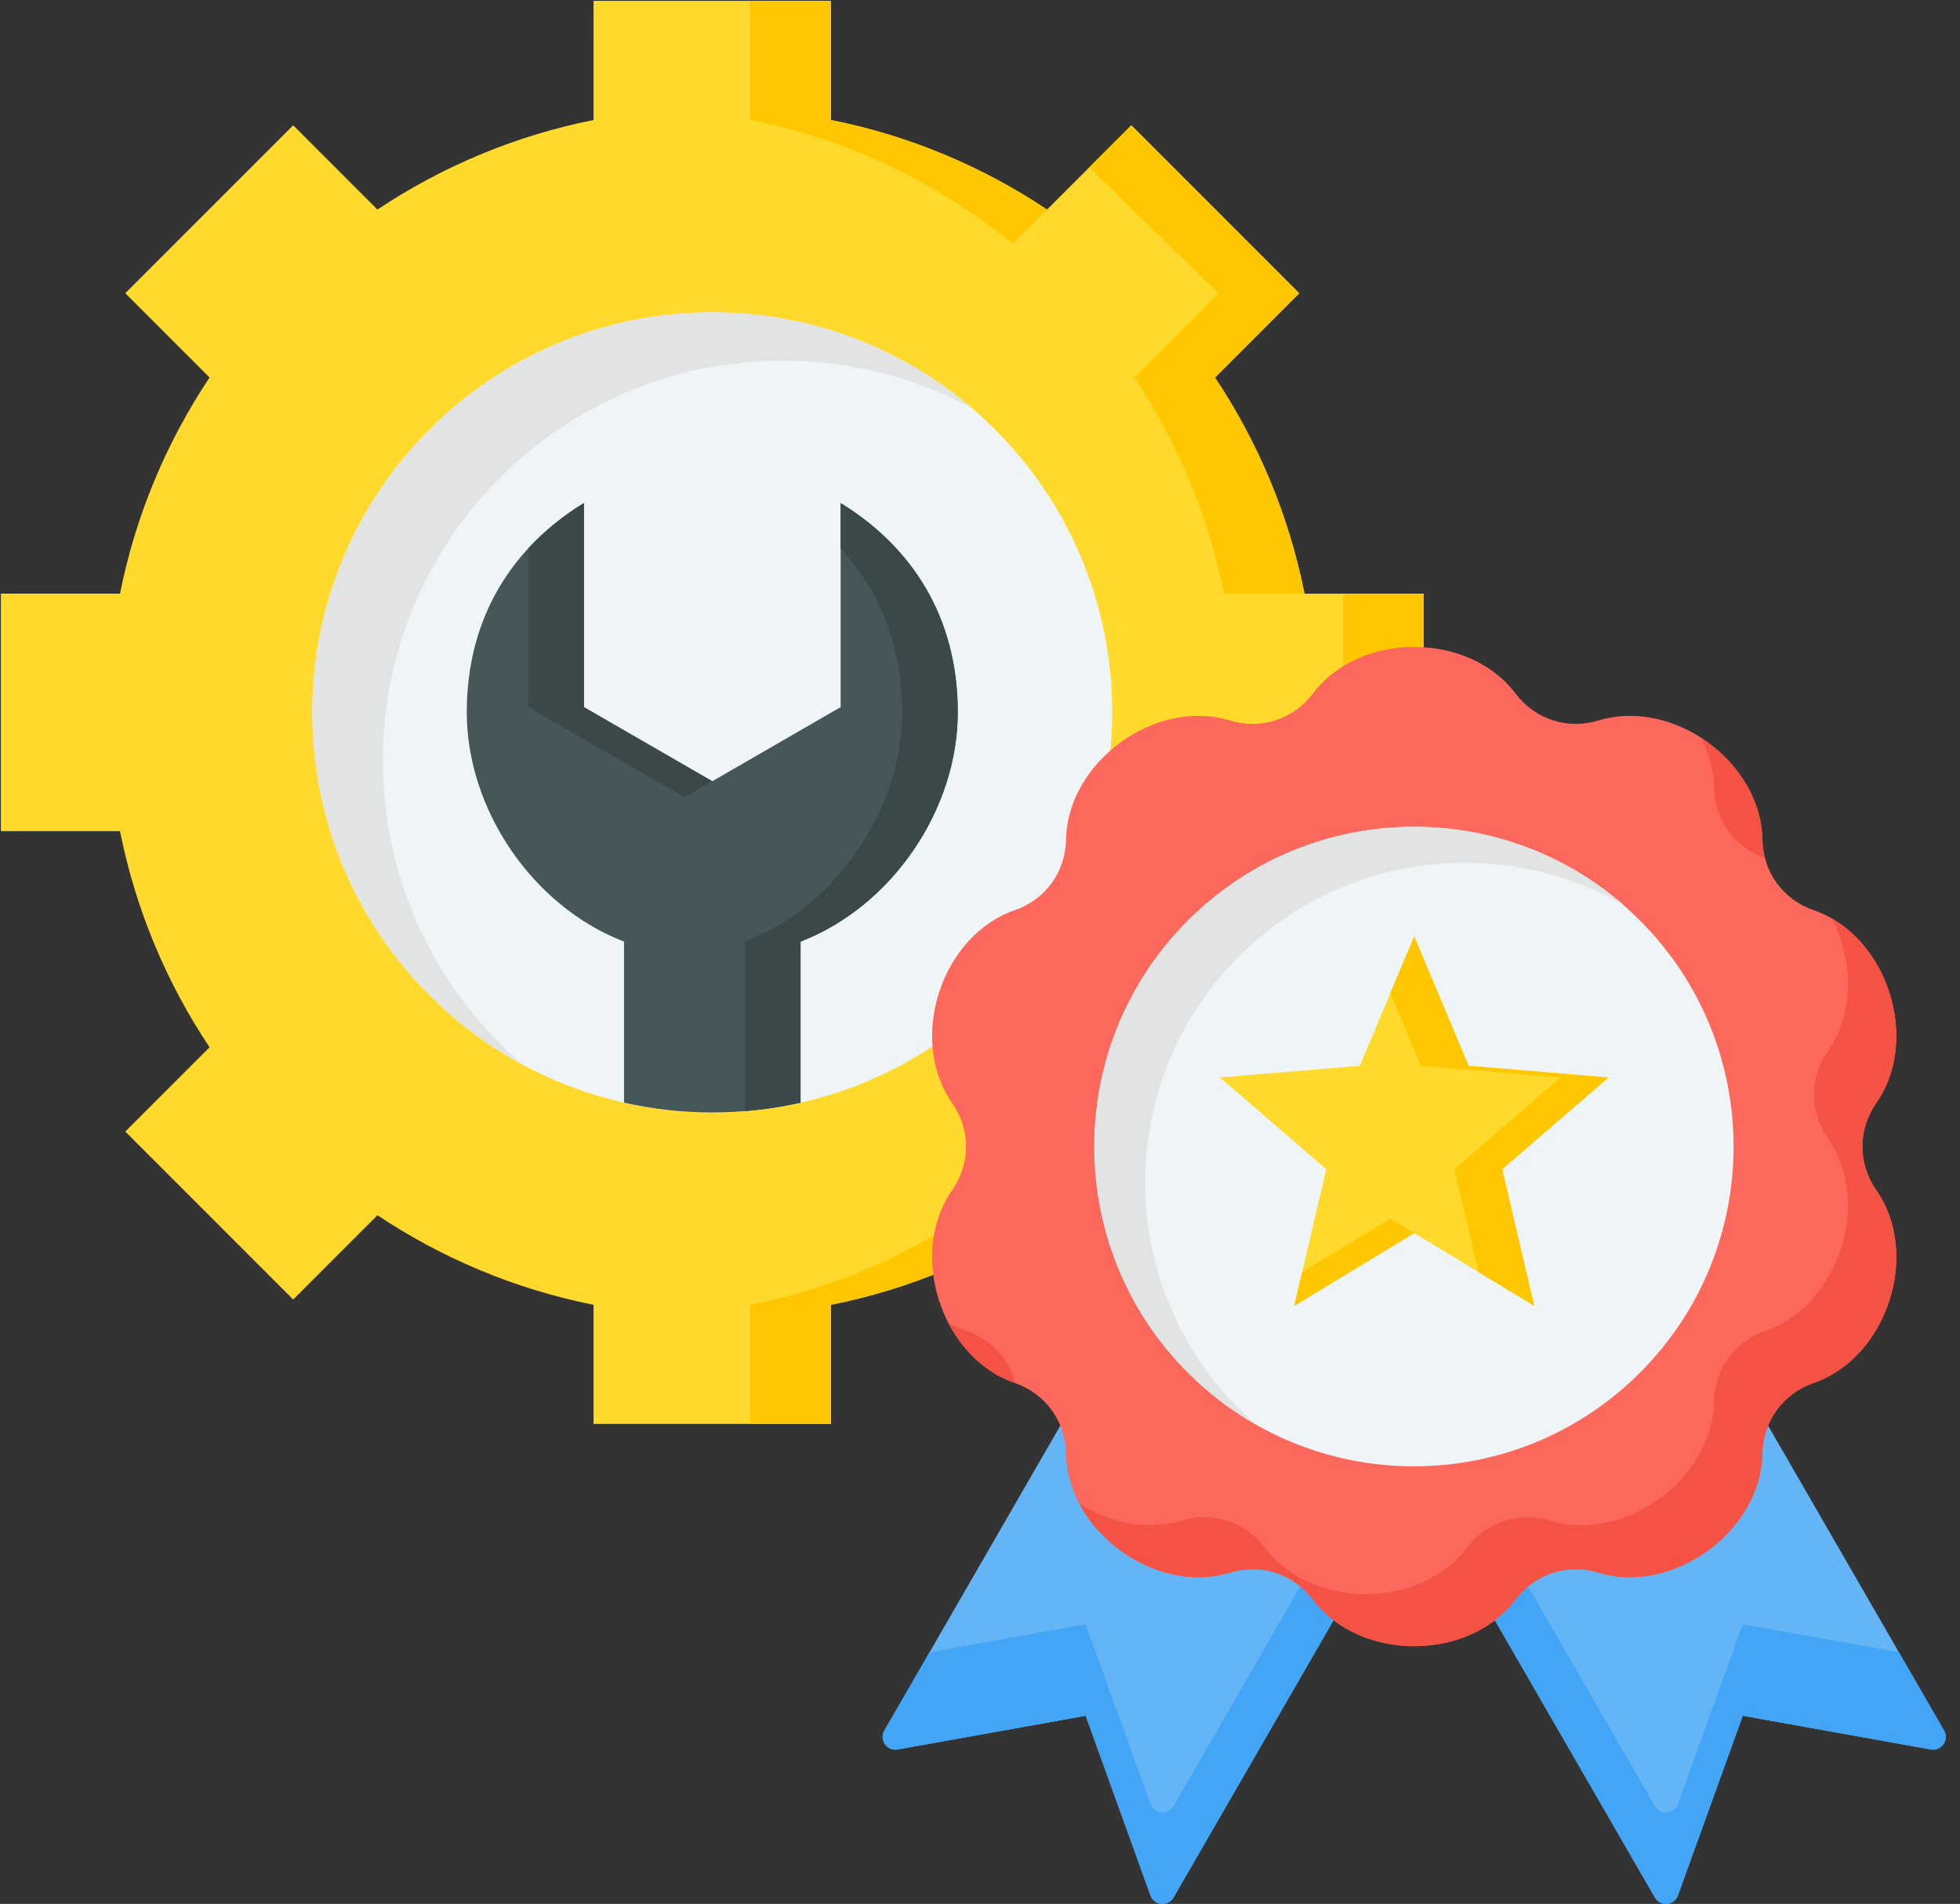
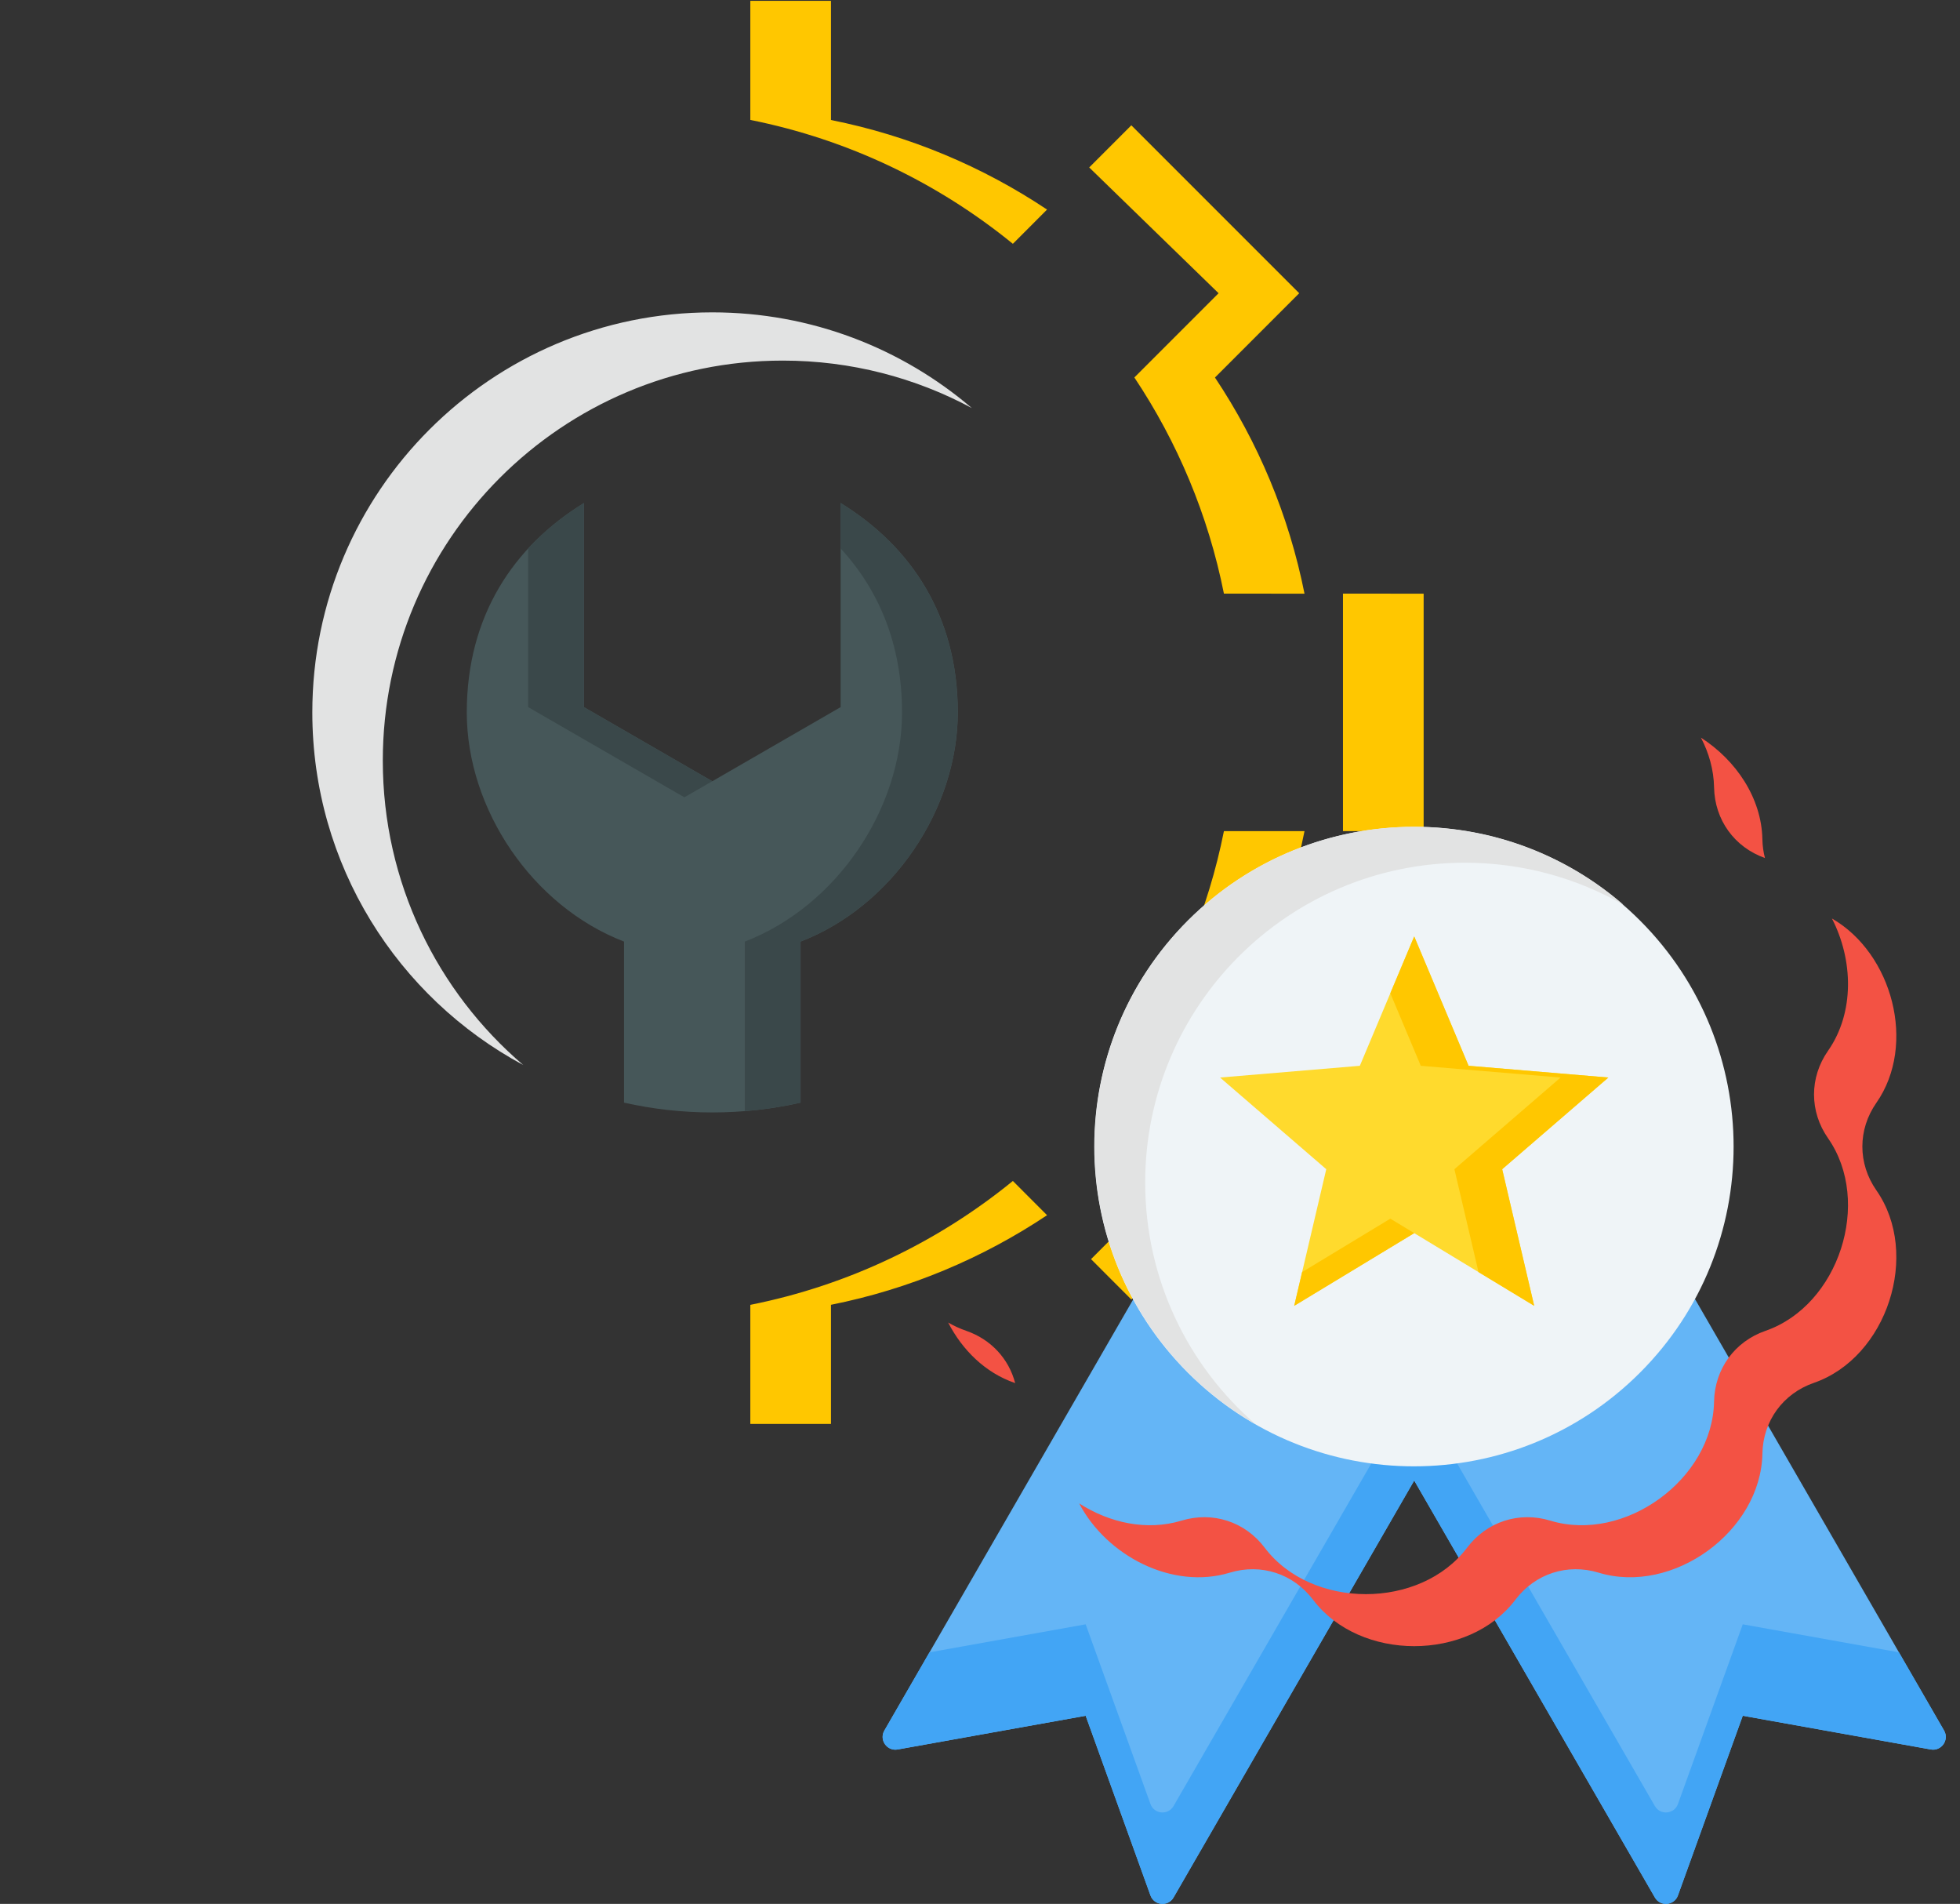
<svg xmlns="http://www.w3.org/2000/svg" width="104" height="101" viewBox="0 0 104 101" fill="none">
  <rect x="0" y="0" width="104" height="101" fill="#333333" stroke="none" />
-   <path fill-rule="evenodd" clip-rule="evenodd" d="M31.494 0.045H44.092V6.366C48.263 7.198 52.142 8.838 55.558 11.118L60.03 6.647L68.938 15.555L64.467 20.027C66.747 23.443 68.387 27.322 69.219 31.493H75.54V44.091H69.219C68.387 48.262 66.746 52.14 64.467 55.557L68.938 60.029L60.03 68.936L55.559 64.465C52.142 66.745 48.263 68.386 44.092 69.218V75.538H31.494V69.218C27.323 68.386 23.445 66.745 20.028 64.465L15.557 68.937L6.649 60.029L11.12 55.557C8.84 52.141 7.199 48.261 6.367 44.09H0.047V31.492H6.368C7.199 27.321 8.84 23.443 11.12 20.026L6.648 15.555L15.557 6.647L20.028 11.118C23.445 8.838 27.324 7.198 31.495 6.366L31.494 0.045Z" fill="#FFDA2D" />
  <path fill-rule="evenodd" clip-rule="evenodd" d="M39.813 6.362C45.023 7.401 49.777 9.702 53.744 12.934L55.558 11.118C52.142 8.838 48.263 7.198 44.092 6.366V0.045H39.813V6.362ZM60.19 20.024C62.471 23.441 64.111 27.321 64.943 31.492L69.219 31.493C68.387 27.322 66.747 23.443 64.467 20.027L68.938 15.555L60.03 6.647L57.795 8.883L64.659 15.555L60.19 20.024ZM64.943 44.09C64.112 48.262 62.47 52.142 60.19 55.559L64.659 60.028L57.891 66.796L60.03 68.936L68.938 60.029L64.467 55.557C66.746 52.14 68.387 48.262 69.219 44.091L64.943 44.09ZM53.744 62.649C49.778 65.881 45.023 68.182 39.813 69.221V75.538L44.092 75.538V69.218C48.263 68.386 52.142 66.745 55.559 64.465L53.744 62.649ZM71.26 44.09L75.54 44.091V31.493L71.26 31.492V44.09Z" fill="#FFC700" />
-   <path d="M37.794 59.014C49.514 59.014 59.016 49.512 59.016 37.792C59.016 26.071 49.514 16.57 37.794 16.57C26.073 16.57 16.572 26.071 16.572 37.792C16.572 49.512 26.073 59.014 37.794 59.014Z" fill="#EFF4F7" />
  <path fill-rule="evenodd" clip-rule="evenodd" d="M37.794 16.57C43.05 16.57 47.859 18.481 51.565 21.646C48.578 20.041 45.163 19.129 41.534 19.129C29.814 19.129 20.312 28.631 20.312 40.351C20.312 46.816 23.204 52.605 27.763 56.497C21.102 52.917 16.572 45.884 16.572 37.792C16.572 26.071 26.073 16.57 37.794 16.57Z" fill="#E2E3E3" />
  <path fill-rule="evenodd" clip-rule="evenodd" d="M42.479 58.494C40.972 58.834 39.404 59.014 37.794 59.014C36.184 59.014 34.618 58.833 33.111 58.494V49.95C28.23 48.069 24.768 42.912 24.768 37.791C24.768 32.671 27.255 28.977 30.984 26.685V37.512L37.795 41.444L44.605 37.512V26.685C48.335 28.977 50.822 32.671 50.822 37.791C50.822 42.912 47.359 48.069 42.479 49.95L42.479 58.494Z" fill="#465759" />
  <path fill-rule="evenodd" clip-rule="evenodd" d="M42.477 58.494C41.514 58.711 40.528 58.862 39.521 58.943V49.95C44.401 48.069 47.863 42.912 47.863 37.791C47.863 34.188 46.632 31.292 44.603 29.093V26.685C48.332 28.977 50.819 32.671 50.819 37.791C50.819 42.912 47.357 48.069 42.477 49.95V58.494ZM37.792 41.444L30.982 37.512V26.685C29.876 27.364 28.88 28.167 28.026 29.093V37.512L36.314 42.297L37.792 41.444Z" fill="#3A484A" />
  <path fill-rule="evenodd" clip-rule="evenodd" d="M75.04 78.541L62.27 100.66C61.981 101.16 61.241 101.094 61.045 100.551L57.607 91.019L47.632 92.808C47.064 92.909 46.637 92.302 46.926 91.802L61.455 66.636L77.268 71.995L86.858 63.576L103.154 91.801C103.442 92.302 103.016 92.909 102.447 92.807L92.473 91.019L89.034 100.551C88.838 101.094 88.099 101.16 87.81 100.66L75.04 78.541Z" fill="#64B5F6" />
  <path fill-rule="evenodd" clip-rule="evenodd" d="M75.04 78.541L62.27 100.66C61.981 101.16 61.241 101.094 61.045 100.551L57.607 91.019L47.632 92.808C47.064 92.909 46.637 92.302 46.926 91.802L49.32 87.654L57.607 86.168L61.045 95.701C61.241 96.244 61.981 96.31 62.269 95.81L75.04 73.691L87.81 95.81C88.099 96.31 88.838 96.244 89.034 95.701L92.473 86.168L100.759 87.654L103.154 91.801C103.442 92.302 103.016 92.909 102.447 92.807L92.473 91.019L89.034 100.551C88.838 101.094 88.099 101.16 87.81 100.66L75.04 78.541Z" fill="#42A5F5" />
-   <path fill-rule="evenodd" clip-rule="evenodd" d="M96.244 73.36C100.137 72.012 101.92 66.524 99.563 63.145C98.572 61.724 98.571 59.924 99.563 58.503C101.92 55.124 100.137 49.636 96.244 48.288C94.607 47.721 93.548 46.264 93.515 44.532C93.437 40.413 88.768 37.021 84.826 38.218C83.168 38.722 81.456 38.166 80.411 36.784C77.926 33.498 72.155 33.498 69.67 36.784C68.625 38.166 66.913 38.723 65.255 38.219C61.313 37.021 56.644 40.413 56.566 44.532C56.532 46.264 55.474 47.721 53.837 48.288C49.944 49.636 48.161 55.124 50.517 58.503C51.509 59.924 51.509 61.724 50.518 63.145C48.16 66.523 49.944 72.012 53.836 73.36C55.474 73.927 56.532 75.383 56.565 77.116C56.644 81.235 61.313 84.627 65.254 83.429C66.913 82.925 68.625 83.481 69.67 84.864C72.154 88.15 77.926 88.15 80.411 84.864C81.456 83.481 83.168 82.925 84.826 83.429C88.767 84.627 93.436 81.235 93.515 77.116C93.548 75.383 94.606 73.927 96.244 73.36Z" fill="#FC685B" />
  <path fill-rule="evenodd" clip-rule="evenodd" d="M96.244 73.36C100.137 72.012 101.92 66.524 99.563 63.145C98.572 61.724 98.571 59.924 99.563 58.503C101.716 55.416 100.414 50.569 97.205 48.726C98.336 50.923 98.414 53.713 96.998 55.742C96.006 57.163 96.007 58.963 96.999 60.384C99.355 63.763 97.572 69.251 93.679 70.599C92.042 71.166 90.984 72.623 90.95 74.355C90.872 78.474 86.203 81.866 82.261 80.668C80.603 80.164 78.891 80.721 77.846 82.103C75.361 85.389 69.59 85.389 67.105 82.103C66.06 80.72 64.348 80.164 62.69 80.668C60.86 81.224 58.874 80.791 57.263 79.755C58.721 82.534 62.205 84.355 65.254 83.428C66.913 82.924 68.625 83.481 69.67 84.863C72.154 88.148 77.926 88.148 80.41 84.863C81.456 83.48 83.168 82.924 84.826 83.428C88.767 84.626 93.436 81.233 93.515 77.115C93.548 75.383 94.606 73.927 96.244 73.36ZM93.65 45.517C93.568 45.202 93.522 44.873 93.515 44.532C93.473 42.325 92.113 40.327 90.253 39.131C90.679 39.944 90.933 40.839 90.951 41.771C90.984 43.493 92.029 44.942 93.65 45.517ZM50.311 70.16C51.064 71.622 52.282 72.822 53.836 73.36L53.866 73.37C53.529 72.084 52.588 71.055 51.272 70.599C50.935 70.483 50.615 70.335 50.311 70.16Z" fill="#F35244" />
  <path d="M87.019 72.819C93.643 66.195 93.643 55.455 87.019 48.831C80.395 42.207 69.655 42.207 63.031 48.831C56.407 55.455 56.407 66.195 63.031 72.819C69.655 79.443 80.395 79.443 87.019 72.819Z" fill="#EFF4F7" />
  <path fill-rule="evenodd" clip-rule="evenodd" d="M75.04 43.859C79.285 43.859 83.167 45.419 86.142 47.997C83.662 46.578 80.79 45.767 77.729 45.767C68.36 45.767 60.765 53.362 60.765 62.731C60.765 67.854 63.036 72.447 66.627 75.558C61.518 72.635 58.075 67.132 58.075 60.824C58.075 51.454 65.67 43.859 75.04 43.859Z" fill="#E2E3E3" />
  <path fill-rule="evenodd" clip-rule="evenodd" d="M75.04 49.678L77.924 56.539L85.341 57.162L79.707 62.025L81.406 69.272L75.04 65.416L68.673 69.272L70.373 62.025L64.738 57.162L72.155 56.539L75.04 49.678Z" fill="#FFDA2D" />
  <path fill-rule="evenodd" clip-rule="evenodd" d="M75.04 49.678L77.924 56.539L85.341 57.162L79.707 62.025L81.406 69.272L78.452 67.483L77.172 62.025L82.806 57.162L75.389 56.539L73.772 52.691L75.04 49.678ZM75.04 65.416L73.772 64.649L69.092 67.483L68.673 69.272L75.04 65.416Z" fill="#FFC700" />
</svg>